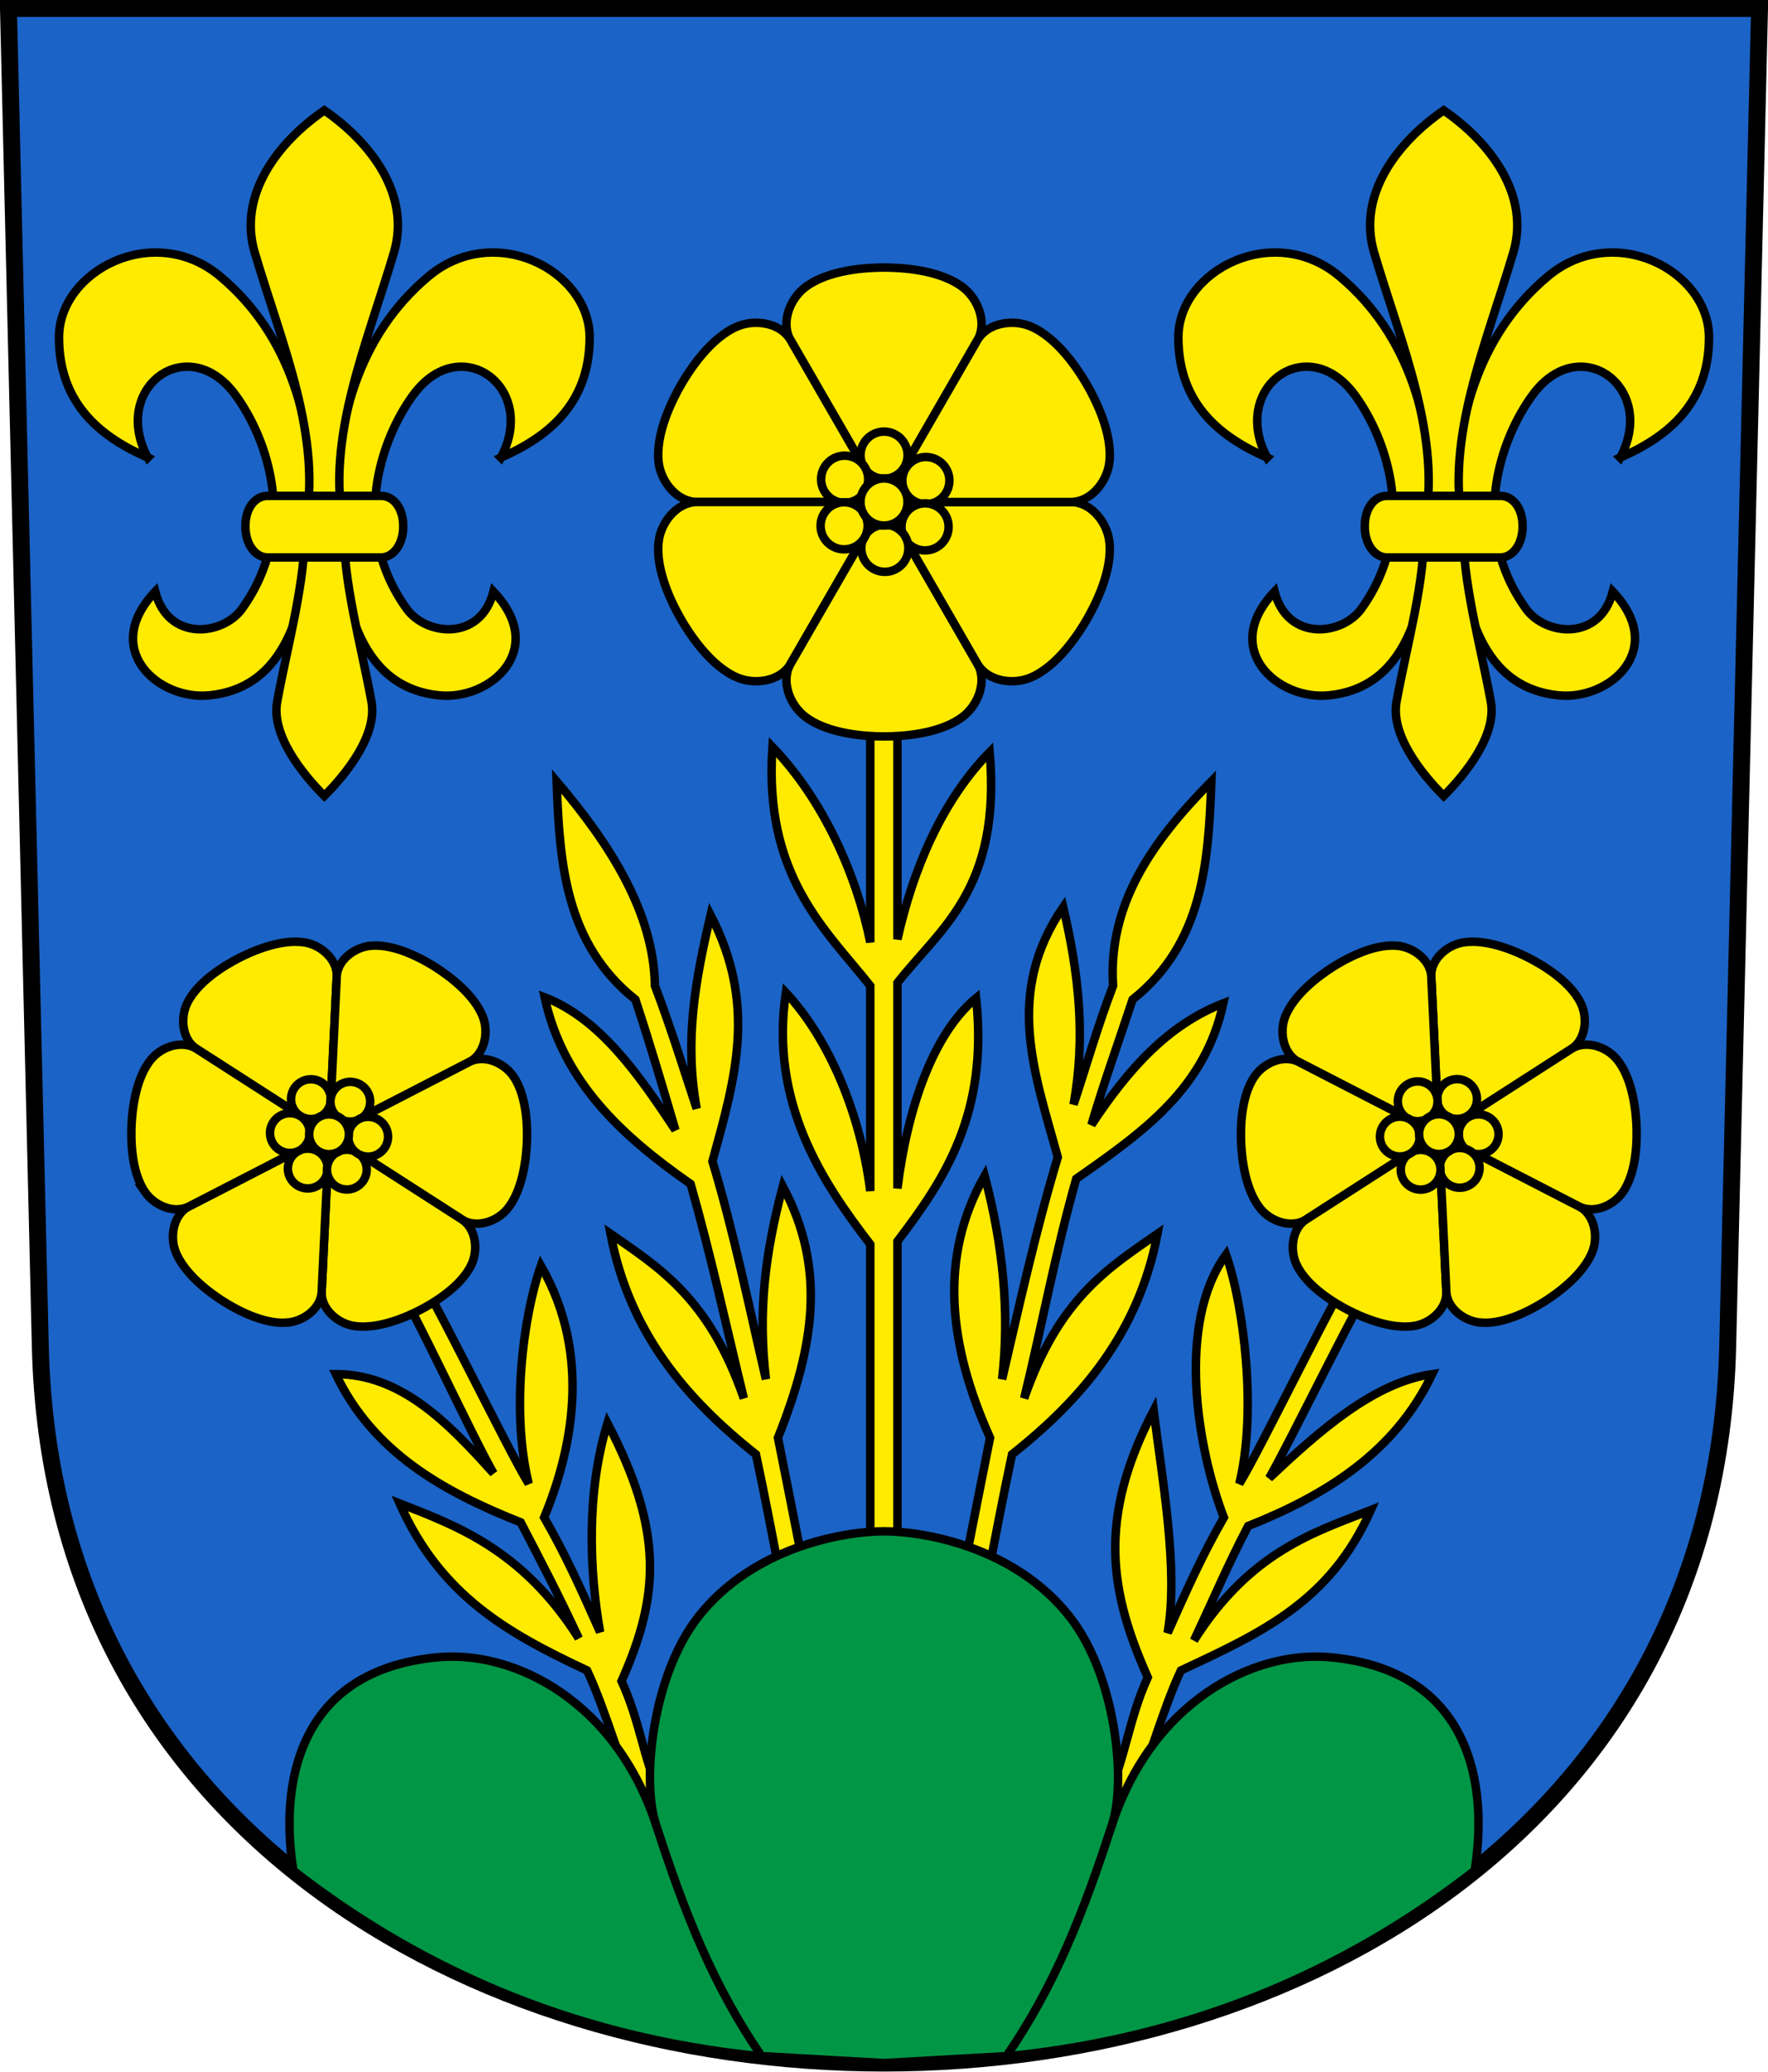
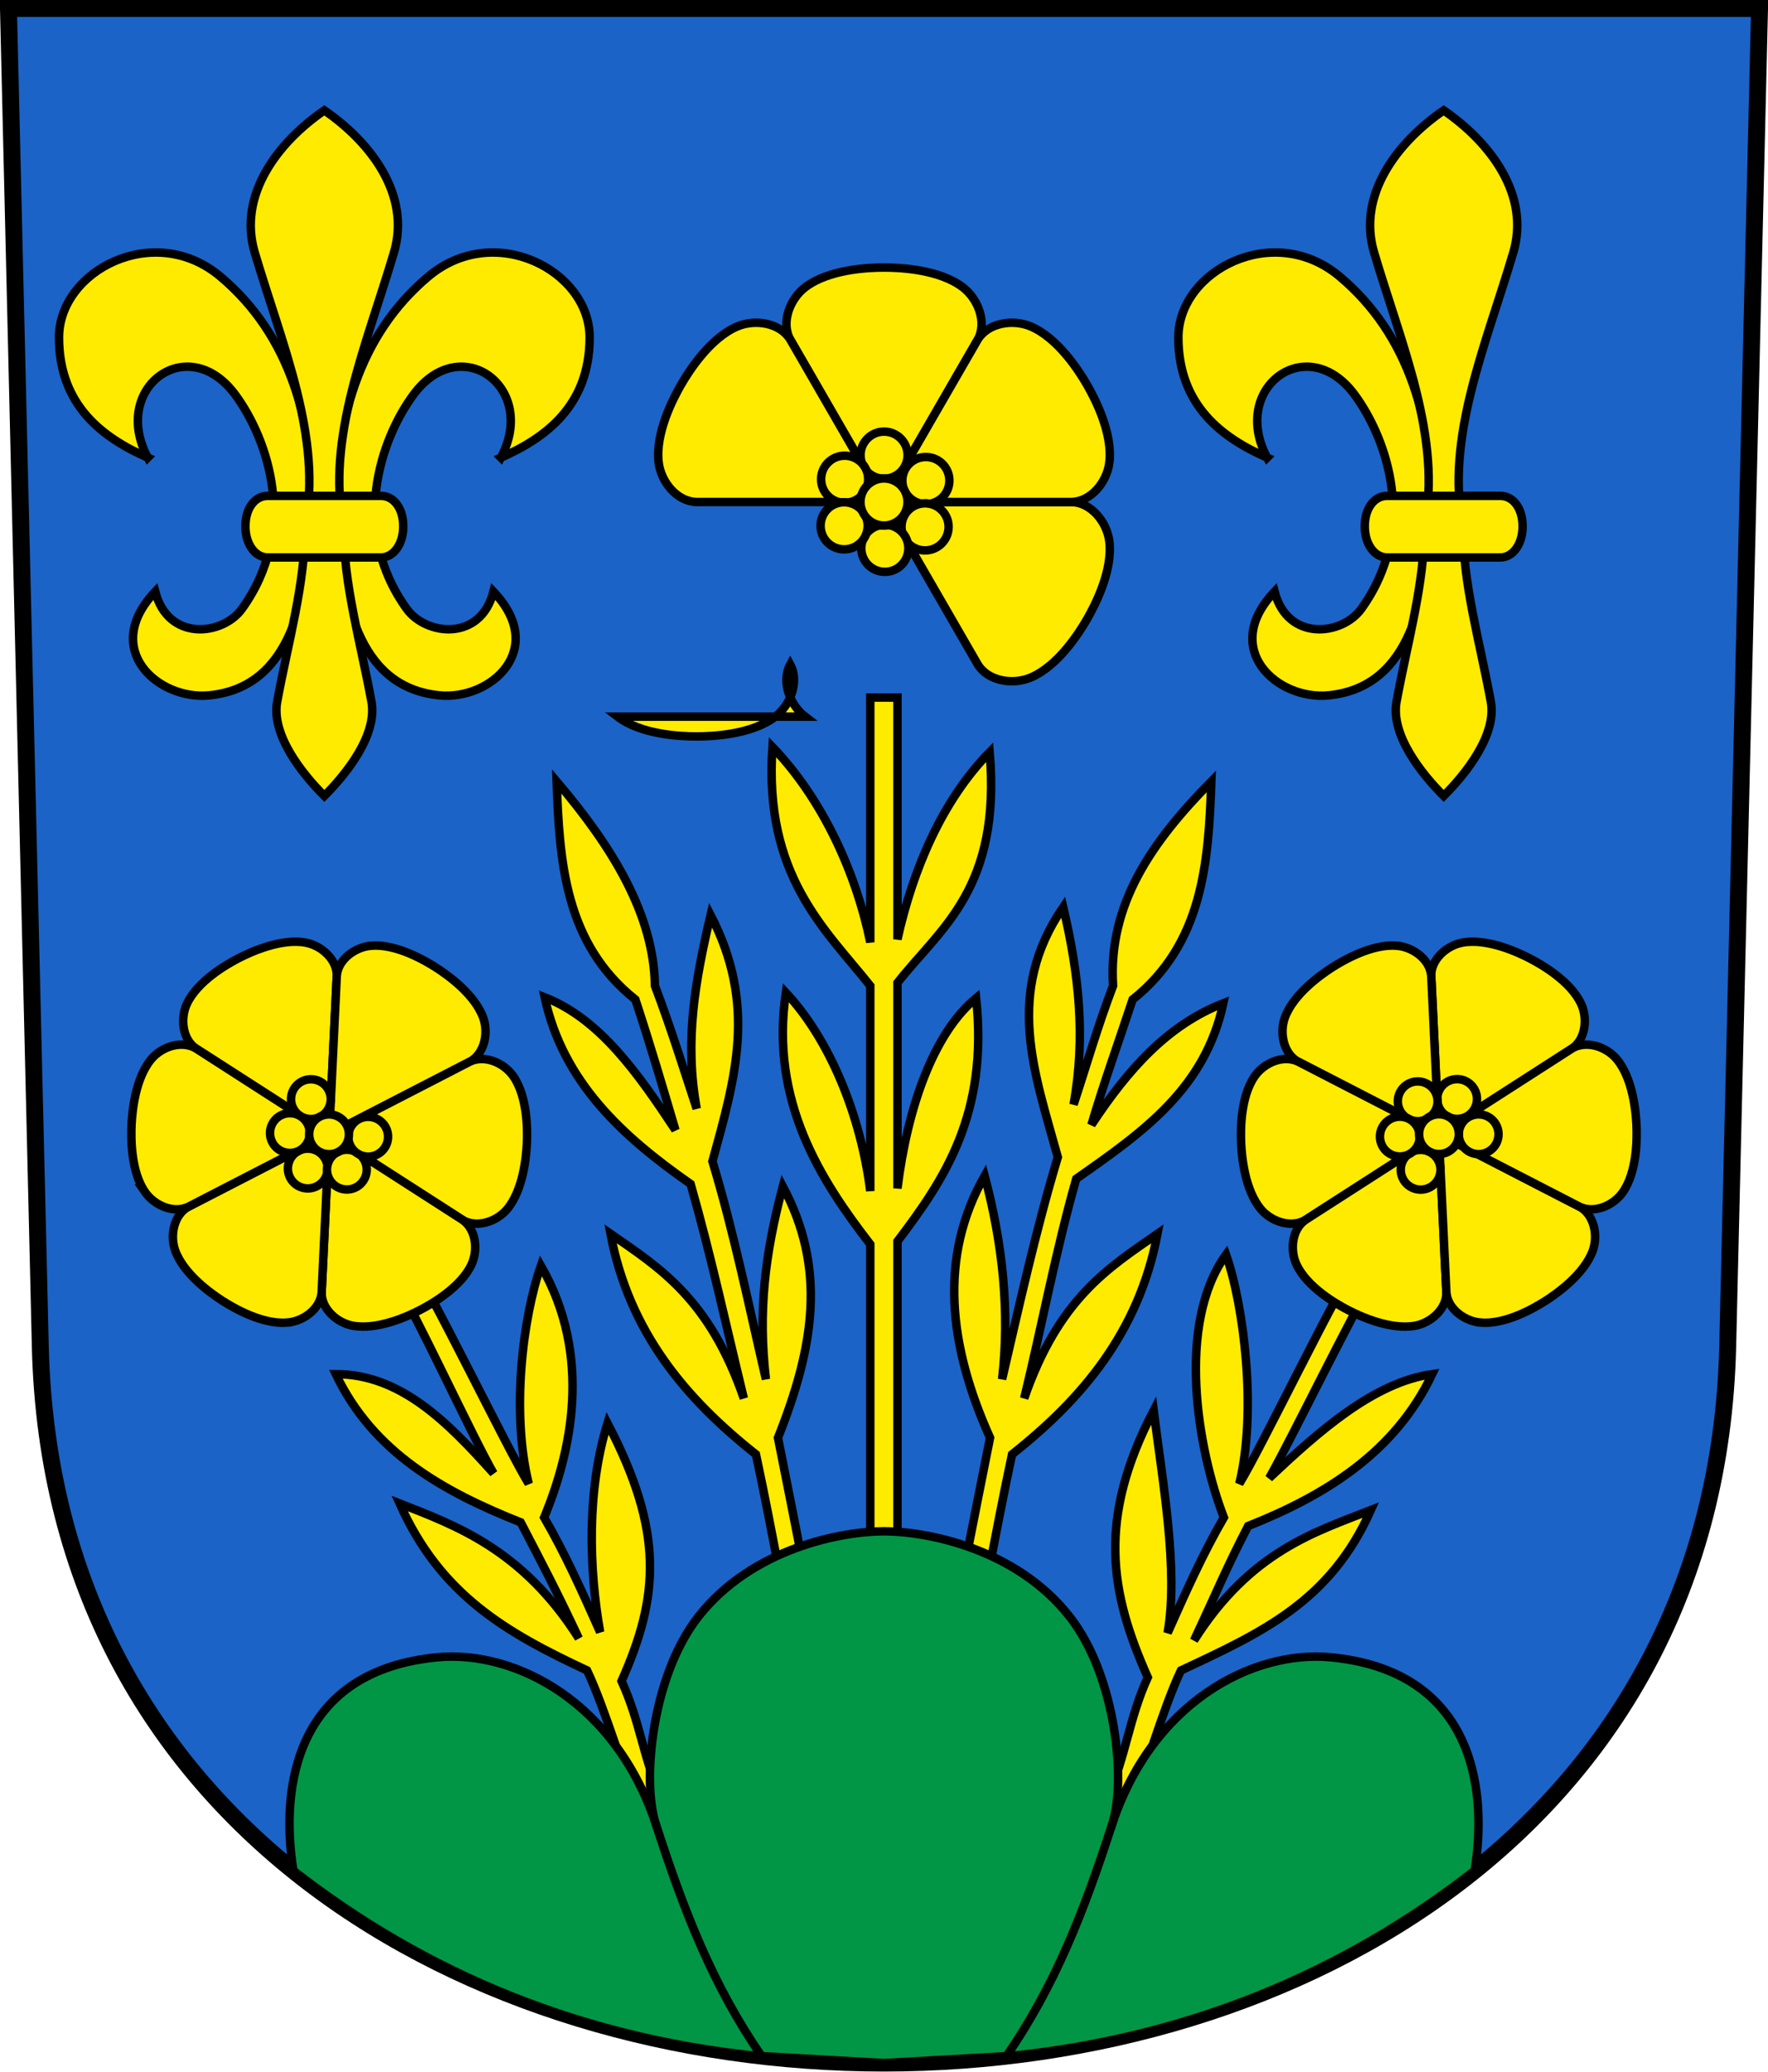
<svg xmlns="http://www.w3.org/2000/svg" xmlns:ns1="http://www.inkscape.org/namespaces/inkscape" xmlns:ns2="http://sodipodi.sourceforge.net/DTD/sodipodi-0.dtd" version="1.0" width="208.86" height="244.66" id="svg2780" ns1:version="0.92.4 (5da689c313, 2019-01-14)" ns2:docname="Berg_SG-blazon.svg">
  <ns2:namedview pagecolor="#ffffff" bordercolor="#666666" borderopacity="1" objecttolerance="10" gridtolerance="10" guidetolerance="10" ns1:pageopacity="0" ns1:pageshadow="2" ns1:window-width="3259" ns1:window-height="1417" id="namedview25" showgrid="false" ns1:zoom="2.8284271" ns1:cx="80.651675" ns1:cy="76.21862" ns1:window-x="-8" ns1:window-y="-8" ns1:window-maximized="1" ns1:current-layer="svg2780" ns1:measure-start="104.255,149.787" ns1:measure-end="104.255,126.383" showguides="true" ns1:object-paths="true" ns1:snap-intersection-paths="true" ns1:snap-global="false" />
  <defs id="defs2782" />
  <path ns1:connector-curvature="0" style="fill:#1b63c6;fill-opacity:1;fill-rule:evenodd;stroke:#000000;stroke-width:2;stroke-linecap:butt;stroke-miterlimit:4;stroke-dashoffset:0;stroke-opacity:1" id="path4212" d="m 1,1 3.761,158.003 c 2.686,112.859 196.652,112.859 199.338,0 L 207.86,1 Z" />
  <g id="g12457">
    <path ns2:nodetypes="ccccccccccccccccc" ns1:connector-curvature="0" id="path11324-5-3" d="m 78.065,212.225 c -2.089,-4.61 -2.428,-8.855 -4.64,-13.692 4.429,-9.963 5.058,-17.584 -1.661,-30.454 -2.462,7.958 -2.18,17.238 -0.869,24.673 -2.28,-5.12 -4.102,-9.186 -6.615,-13.54 3.163,-7.638 5.779,-19 -0.381,-29.733 -2.112,6.017 -3.538,17.232 -1.443,25.745 -2.652,-4.321 -11.464,-22.69 -14.42,-27.067 l -1.871,2.116 c 2.9,4.728 9.514,19.131 12.138,23.727 -5.408,-6.022 -10.945,-11.711 -18.634,-11.719 4.399,9.243 12.697,13.875 21.842,17.506 2.537,4.888 4.169,7.953 6.863,13.699 -6.675,-10.551 -14.603,-13.345 -21.163,-15.93 4.823,10.821 12.592,15.25 22.143,19.722 2.202,4.653 4.355,12.348 6.295,16.694 z" style="opacity:1;fill:#feeb00;fill-opacity:1;stroke:#000000;stroke-width:1;stroke-miterlimit:4;stroke-dasharray:none;stroke-dashoffset:4.58;stroke-opacity:1" />
    <path ns2:nodetypes="ccccccc" ns1:connector-curvature="0" d="m 22.093,118.524 c -0.815,1.721 -0.56,4.198 1.06,5.303 l 15.737,10.116 0.893,-18.685 c 0.039,-1.96 -1.83,-3.606 -3.705,-3.941 -2.903,-0.519 -6.457,1.108 -7.896,1.85 -1.439,0.741 -4.827,2.691 -6.089,5.356 z" style="opacity:1;fill:#feeb00;fill-opacity:1;stroke:#000000;stroke-width:1;stroke-miterlimit:4;stroke-dasharray:none;stroke-dashoffset:4.58;stroke-opacity:1" id="path11360-2-7-8" />
    <path ns2:nodetypes="ccccccc" ns1:connector-curvature="0" d="m 43.847,111.689 c -1.898,0.155 -3.916,1.615 -4.064,3.569 l -0.893,18.685 16.63,-8.569 c 1.717,-0.946 2.208,-3.388 1.561,-5.178 -1.002,-2.773 -4.188,-5.037 -5.55,-5.913 -1.362,-0.875 -4.744,-2.834 -7.684,-2.595 z" style="opacity:1;fill:#feeb00;fill-opacity:1;stroke:#000000;stroke-width:1;stroke-miterlimit:4;stroke-dasharray:none;stroke-dashoffset:4.58;stroke-opacity:1" id="path11360-2-1-9-7" />
    <path ns2:nodetypes="ccccccc" ns1:connector-curvature="0" d="m 60.643,127.109 c -1.083,-1.566 -3.356,-2.584 -5.123,-1.734 l -16.63,8.569 15.737,10.116 c 1.678,1.014 4.038,0.218 5.265,-1.238 1.901,-2.255 2.269,-6.146 2.346,-7.762 0.077,-1.617 0.082,-5.525 -1.595,-7.951 z" style="opacity:1;fill:#feeb00;fill-opacity:1;stroke:#000000;stroke-width:1;stroke-miterlimit:4;stroke-dasharray:none;stroke-dashoffset:4.58;stroke-opacity:1" id="path11360-2-14-4-0" />
    <path ns2:nodetypes="ccccccc" ns1:connector-curvature="0" d="m 55.686,149.363 c 0.815,-1.721 0.559,-4.198 -1.06,-5.303 l -15.737,-10.116 -0.893,18.685 c -0.039,1.96 1.83,3.606 3.705,3.941 2.903,0.519 6.457,-1.108 7.896,-1.85 1.439,-0.742 4.827,-2.691 6.089,-5.356 z" style="opacity:1;fill:#feeb00;fill-opacity:1;stroke:#000000;stroke-width:1;stroke-miterlimit:4;stroke-dasharray:none;stroke-dashoffset:4.58;stroke-opacity:1" id="path11360-2-8-2-3" />
    <path ns2:nodetypes="ccccccc" ns1:connector-curvature="0" d="m 33.933,156.198 c 1.898,-0.155 3.916,-1.615 4.064,-3.569 l 0.893,-18.685 -16.63,8.569 c -1.717,0.946 -2.208,3.388 -1.561,5.178 1.002,2.773 4.188,5.037 5.55,5.913 1.362,0.875 4.744,2.834 7.684,2.595 z" style="opacity:1;fill:#feeb00;fill-opacity:1;stroke:#000000;stroke-width:1;stroke-miterlimit:4;stroke-dasharray:none;stroke-dashoffset:4.58;stroke-opacity:1" id="path11360-2-5-4-3" />
    <path ns2:nodetypes="ccccccc" ns1:connector-curvature="0" d="m 17.136,140.778 c 1.083,1.566 3.356,2.584 5.123,1.734 L 38.89,133.943 23.153,123.827 c -1.678,-1.014 -4.038,-0.218 -5.265,1.238 -1.901,2.255 -2.269,6.146 -2.346,7.762 -0.077,1.617 -0.082,5.525 1.595,7.951 z" style="opacity:1;fill:#feeb00;fill-opacity:1;stroke:#000000;stroke-width:1;stroke-miterlimit:4;stroke-dasharray:none;stroke-dashoffset:4.58;stroke-opacity:1" id="path11360-2-89-9-7" />
    <ellipse ry="2.348" rx="2.348" transform="matrix(-0.889,0.458,0.458,0.889,0,0)" cy="132.21" cx="26.798" id="path11417-2-7-4" style="opacity:1;fill:#feeb00;fill-opacity:1;stroke:#000000;stroke-width:1;stroke-miterlimit:4;stroke-dasharray:none;stroke-dashoffset:4.58;stroke-opacity:1" />
    <ellipse ry="2.348" rx="2.348" transform="matrix(-0.889,0.458,0.458,0.889,0,0)" cy="139.325" cx="30.882" id="path11417-1-6-6" style="opacity:1;fill:#feeb00;fill-opacity:1;stroke:#000000;stroke-width:1;stroke-miterlimit:4;stroke-dasharray:none;stroke-dashoffset:4.58;stroke-opacity:1" />
    <ellipse ry="2.348" rx="2.348" transform="matrix(-0.889,0.458,0.458,0.889,0,0)" cy="141.553" cx="26.836" id="path11417-04-7-8" style="opacity:1;fill:#feeb00;fill-opacity:1;stroke:#000000;stroke-width:1;stroke-miterlimit:4;stroke-dasharray:none;stroke-dashoffset:4.58;stroke-opacity:1" />
-     <ellipse ry="2.348" rx="2.348" transform="matrix(-0.889,0.458,0.458,0.889,0,0)" cy="134.612" cx="22.798" id="path11417-02-4-2" style="opacity:1;fill:#feeb00;fill-opacity:1;stroke:#000000;stroke-width:1;stroke-miterlimit:4;stroke-dasharray:none;stroke-dashoffset:4.58;stroke-opacity:1" />
    <ellipse ry="2.348" rx="2.348" transform="matrix(-0.889,0.458,0.458,0.889,0,0)" cy="139.254" cx="22.815" id="path11417-3-0-3" style="opacity:1;fill:#feeb00;fill-opacity:1;stroke:#000000;stroke-width:1;stroke-miterlimit:4;stroke-dasharray:none;stroke-dashoffset:4.58;stroke-opacity:1" />
    <ellipse ry="2.348" rx="2.348" transform="matrix(-0.889,0.458,0.458,0.889,0,0)" cy="134.633" cx="30.84" id="path11417-0-2-9" style="opacity:1;fill:#feeb00;fill-opacity:1;stroke:#000000;stroke-width:1;stroke-miterlimit:4;stroke-dasharray:none;stroke-dashoffset:4.58;stroke-opacity:1" />
    <ellipse ry="2.348" rx="2.348" transform="matrix(-0.889,0.458,0.458,0.889,0,0)" cy="136.88" cx="26.792" id="path11417-6-0" style="opacity:1;fill:#feeb00;fill-opacity:1;stroke:#000000;stroke-width:1;stroke-miterlimit:4;stroke-dasharray:none;stroke-dashoffset:4.58;stroke-opacity:1" />
  </g>
  <g id="g12441">
    <path ns2:nodetypes="ccccccccccccccccc" ns1:connector-curvature="0" id="path11324-5" d="m 130.884,212.136 c 2.089,-4.61 2.496,-9.204 4.707,-14.041 -4.429,-9.963 -6.026,-18.647 0.692,-31.516 1.025,8.208 2.961,18.832 1.651,26.267 2.28,-5.12 4.133,-9.28 6.646,-13.634 -3.118,-8.088 -5.647,-22.888 0.256,-31.045 2.112,6.017 3.663,18.545 1.568,27.058 2.652,-4.321 11.464,-22.69 14.42,-27.067 l 1.871,2.116 c -2.9,4.728 -10.139,19.693 -12.763,24.289 5.835,-5.499 12.354,-11.311 19.259,-12.281 -4.399,9.243 -12.604,14.313 -21.748,17.943 -2.537,4.888 -3.7,7.765 -6.395,13.512 6.675,-10.551 14.338,-12.815 20.897,-15.4 -4.823,10.821 -12.889,14.469 -22.44,18.942 -2.202,4.653 -4.266,12.26 -6.206,16.606 z" style="opacity:1;fill:#feeb00;fill-opacity:1;stroke:#000000;stroke-width:1;stroke-miterlimit:4;stroke-dasharray:none;stroke-dashoffset:4.58;stroke-opacity:1" />
    <path ns2:nodetypes="ccccccc" ns1:connector-curvature="0" d="m 186.767,118.524 c 0.815,1.721 0.559,4.198 -1.06,5.303 l -15.737,10.116 -0.893,-18.685 c -0.04,-1.96 1.83,-3.606 3.705,-3.941 2.903,-0.519 6.457,1.108 7.896,1.85 1.439,0.741 4.827,2.691 6.089,5.356 z" style="opacity:1;fill:#feeb00;fill-opacity:1;stroke:#000000;stroke-width:1;stroke-miterlimit:4;stroke-dasharray:none;stroke-dashoffset:4.58;stroke-opacity:1" id="path11360-2-7" />
    <path ns2:nodetypes="ccccccc" ns1:connector-curvature="0" d="m 165.014,111.689 c 1.898,0.155 3.916,1.615 4.064,3.569 l 0.893,18.685 -16.63,-8.569 c -1.717,-0.946 -2.208,-3.388 -1.561,-5.178 1.002,-2.773 4.188,-5.037 5.55,-5.913 1.362,-0.875 4.744,-2.834 7.684,-2.595 z" style="opacity:1;fill:#feeb00;fill-opacity:1;stroke:#000000;stroke-width:1;stroke-miterlimit:4;stroke-dasharray:none;stroke-dashoffset:4.58;stroke-opacity:1" id="path11360-2-1-9" />
    <path ns2:nodetypes="ccccccc" ns1:connector-curvature="0" d="m 148.217,127.109 c 1.083,-1.566 3.356,-2.584 5.123,-1.734 l 16.63,8.569 -15.737,10.116 c -1.678,1.014 -4.038,0.218 -5.265,-1.238 -1.901,-2.255 -2.269,-6.146 -2.346,-7.762 -0.077,-1.617 -0.082,-5.525 1.595,-7.951 z" style="opacity:1;fill:#feeb00;fill-opacity:1;stroke:#000000;stroke-width:1;stroke-miterlimit:4;stroke-dasharray:none;stroke-dashoffset:4.58;stroke-opacity:1" id="path11360-2-14-4" />
    <path ns2:nodetypes="ccccccc" ns1:connector-curvature="0" d="m 153.174,149.363 c -0.815,-1.721 -0.559,-4.198 1.06,-5.303 l 15.737,-10.116 0.893,18.685 c 0.04,1.96 -1.83,3.606 -3.705,3.941 -2.903,0.519 -6.457,-1.108 -7.896,-1.85 -1.439,-0.742 -4.827,-2.691 -6.089,-5.356 z" style="opacity:1;fill:#feeb00;fill-opacity:1;stroke:#000000;stroke-width:1;stroke-miterlimit:4;stroke-dasharray:none;stroke-dashoffset:4.58;stroke-opacity:1" id="path11360-2-8-2" />
    <path ns2:nodetypes="ccccccc" ns1:connector-curvature="0" d="m 174.928,156.198 c -1.898,-0.155 -3.916,-1.615 -4.064,-3.569 l -0.893,-18.685 16.63,8.569 c 1.717,0.946 2.208,3.388 1.561,5.178 -1.002,2.773 -4.188,5.037 -5.55,5.913 -1.362,0.875 -4.744,2.834 -7.684,2.595 z" style="opacity:1;fill:#feeb00;fill-opacity:1;stroke:#000000;stroke-width:1;stroke-miterlimit:4;stroke-dasharray:none;stroke-dashoffset:4.58;stroke-opacity:1" id="path11360-2-5-4" />
    <path ns2:nodetypes="ccccccc" ns1:connector-curvature="0" d="m 191.724,140.778 c -1.083,1.566 -3.356,2.584 -5.123,1.734 l -16.63,-8.569 15.737,-10.116 c 1.678,-1.014 4.038,-0.218 5.265,1.238 1.901,2.255 2.269,6.146 2.346,7.762 0.077,1.617 0.082,5.525 -1.595,7.951 z" style="opacity:1;fill:#feeb00;fill-opacity:1;stroke:#000000;stroke-width:1;stroke-miterlimit:4;stroke-dasharray:none;stroke-dashoffset:4.58;stroke-opacity:1" id="path11360-2-89-9" />
    <ellipse ry="2.348" rx="2.348" transform="matrix(0.889,0.458,-0.458,0.889,0,0)" cy="36.545" cx="212.453" id="path11417-2-7" style="opacity:1;fill:#feeb00;fill-opacity:1;stroke:#000000;stroke-width:1;stroke-miterlimit:4;stroke-dasharray:none;stroke-dashoffset:4.58;stroke-opacity:1" />
    <ellipse ry="2.348" rx="2.348" transform="matrix(0.889,0.458,-0.458,0.889,0,0)" cy="39.078" cx="216.622" id="path11417-0-2" style="opacity:1;fill:#feeb00;fill-opacity:1;stroke:#000000;stroke-width:1;stroke-miterlimit:4;stroke-dasharray:none;stroke-dashoffset:4.58;stroke-opacity:1" />
-     <ellipse ry="2.348" rx="2.348" transform="matrix(0.889,0.458,-0.458,0.889,0,0)" cy="43.633" cx="216.452" id="path11417-1-6" style="opacity:1;fill:#feeb00;fill-opacity:1;stroke:#000000;stroke-width:1;stroke-miterlimit:4;stroke-dasharray:none;stroke-dashoffset:4.58;stroke-opacity:1" />
    <ellipse ry="2.348" rx="2.348" transform="matrix(0.889,0.458,-0.458,0.889,0,0)" cy="45.944" cx="212.45" id="path11417-04-7" style="opacity:1;fill:#feeb00;fill-opacity:1;stroke:#000000;stroke-width:1;stroke-miterlimit:4;stroke-dasharray:none;stroke-dashoffset:4.58;stroke-opacity:1" />
    <ellipse ry="2.348" rx="2.348" transform="matrix(0.889,0.458,-0.458,0.889,0,0)" cy="38.919" cx="208.438" id="path11417-02-4" style="opacity:1;fill:#feeb00;fill-opacity:1;stroke:#000000;stroke-width:1;stroke-miterlimit:4;stroke-dasharray:none;stroke-dashoffset:4.58;stroke-opacity:1" />
    <ellipse ry="2.348" rx="2.348" transform="matrix(0.889,0.458,-0.458,0.889,0,0)" cy="43.589" cx="208.47" id="path11417-3-0" style="opacity:1;fill:#feeb00;fill-opacity:1;stroke:#000000;stroke-width:1;stroke-miterlimit:4;stroke-dasharray:none;stroke-dashoffset:4.58;stroke-opacity:1" />
    <ellipse ry="2.348" rx="2.348" transform="matrix(0.889,0.458,-0.458,0.889,0,0)" cy="41.215" cx="212.447" id="path11417-6" style="opacity:1;fill:#feeb00;fill-opacity:1;stroke:#000000;stroke-width:1;stroke-miterlimit:4;stroke-dasharray:none;stroke-dashoffset:4.58;stroke-opacity:1" />
  </g>
  <g id="g12425">
    <path ns2:nodetypes="ccccccccccccccccccc" ns1:connector-curvature="0" d="m 106.018,82.379 v 28.549 c 1.846,-8.324 5.312,-16.415 10.896,-22.105 1.371,16.174 -5.809,20.754 -10.896,27.245 v 24.278 c 1.183,-9.571 4.277,-18.338 9.293,-22.474 1.464,13.687 -3.74,21.411 -9.293,28.724 v 36.25 l -1.605,0.062 -1.605,-0.062 v -35.896 c -5.749,-7.443 -11.886,-16.813 -9.972,-29.724 5.149,5.513 8.833,14.402 9.972,23.43 v -24.234 c -5.333,-6.701 -12.603,-13.011 -11.555,-28.202 5.991,6.229 9.909,15.003 11.555,23.062 V 82.379 h 1.605 z" style="opacity:1;fill:#feeb00;fill-opacity:1;stroke:#000000;stroke-width:1;stroke-miterlimit:4;stroke-dasharray:none;stroke-dashoffset:4.58;stroke-opacity:1" id="path11330-7" />
    <path ns2:nodetypes="ccccccc" ns1:connector-curvature="0" d="m 113.748,33.934 c 1.792,1.37 2.867,4.117 1.762,6.16 L 104.43,59.285 93.35,40.094 c -1.105,-2.042 -0.03,-4.79 1.762,-6.16 2.775,-2.122 7.4,-2.337 9.318,-2.337 1.918,0 6.543,0.215 9.318,2.337 z" style="opacity:1;fill:#feeb00;fill-opacity:1;stroke:#000000;stroke-width:1;stroke-miterlimit:4;stroke-dasharray:none;stroke-dashoffset:4.58;stroke-opacity:1" id="path11360-2" />
    <path ns2:nodetypes="ccccccc" ns1:connector-curvature="0" d="m 87.135,38.54 c 2.082,-0.867 4.999,-0.424 6.216,1.554 l 11.08,19.191 -22.16,3e-6 c -2.321,-0.064 -4.163,-2.369 -4.453,-4.606 -0.45,-3.464 1.677,-7.577 2.635,-9.238 0.959,-1.661 3.458,-5.559 6.682,-6.901 z" style="opacity:1;fill:#feeb00;fill-opacity:1;stroke:#000000;stroke-width:1;stroke-miterlimit:4;stroke-dasharray:none;stroke-dashoffset:4.58;stroke-opacity:1" id="path11360-2-1" />
-     <path ns2:nodetypes="ccccccc" ns1:connector-curvature="0" d="m 77.817,63.891 c 0.29,-2.237 2.132,-4.542 4.453,-4.606 l 22.16,7e-6 -11.08,19.191 c -1.216,1.978 -4.133,2.421 -6.216,1.554 -3.225,-1.343 -5.724,-5.241 -6.682,-6.901 -0.959,-1.661 -3.085,-5.774 -2.635,-9.238 z" style="opacity:1;fill:#feeb00;fill-opacity:1;stroke:#000000;stroke-width:1;stroke-miterlimit:4;stroke-dasharray:none;stroke-dashoffset:4.58;stroke-opacity:1" id="path11360-2-14" />
-     <path ns2:nodetypes="ccccccc" ns1:connector-curvature="0" d="M 95.112,84.636 C 93.321,83.266 92.245,80.519 93.35,78.476 l 11.08,-19.191 11.08,19.191 c 1.105,2.042 0.03,4.79 -1.762,6.16 -2.775,2.122 -7.4,2.337 -9.318,2.337 -1.918,-1e-6 -6.543,-0.215 -9.318,-2.337 z" style="opacity:1;fill:#feeb00;fill-opacity:1;stroke:#000000;stroke-width:1;stroke-miterlimit:4;stroke-dasharray:none;stroke-dashoffset:4.58;stroke-opacity:1" id="path11360-2-8" />
+     <path ns2:nodetypes="ccccccc" ns1:connector-curvature="0" d="M 95.112,84.636 C 93.321,83.266 92.245,80.519 93.35,78.476 c 1.105,2.042 0.03,4.79 -1.762,6.16 -2.775,2.122 -7.4,2.337 -9.318,2.337 -1.918,-1e-6 -6.543,-0.215 -9.318,-2.337 z" style="opacity:1;fill:#feeb00;fill-opacity:1;stroke:#000000;stroke-width:1;stroke-miterlimit:4;stroke-dasharray:none;stroke-dashoffset:4.58;stroke-opacity:1" id="path11360-2-8" />
    <path ns2:nodetypes="ccccccc" ns1:connector-curvature="0" d="m 121.726,80.03 c -2.082,0.867 -4.999,0.424 -6.216,-1.554 l -11.08,-19.191 22.16,-6e-6 c 2.321,0.064 4.163,2.369 4.453,4.606 0.45,3.464 -1.677,7.577 -2.635,9.238 -0.959,1.661 -3.458,5.559 -6.682,6.901 z" style="opacity:1;fill:#feeb00;fill-opacity:1;stroke:#000000;stroke-width:1;stroke-miterlimit:4;stroke-dasharray:none;stroke-dashoffset:4.58;stroke-opacity:1" id="path11360-2-5" />
    <path ns2:nodetypes="ccccccc" ns1:connector-curvature="0" d="m 131.044,54.679 c -0.29,2.237 -2.132,4.542 -4.453,4.606 l -22.16,-6e-6 11.08,-19.191 c 1.216,-1.978 4.133,-2.421 6.216,-1.554 3.225,1.343 5.724,5.241 6.682,6.901 0.959,1.661 3.085,5.774 2.635,9.238 z" style="opacity:1;fill:#feeb00;fill-opacity:1;stroke:#000000;stroke-width:1;stroke-miterlimit:4;stroke-dasharray:none;stroke-dashoffset:4.58;stroke-opacity:1" id="path11360-2-89" />
    <circle r="2.781" cy="53.754" cx="104.438" id="path11417-2" style="opacity:1;fill:#feeb00;fill-opacity:1;stroke:#000000;stroke-width:1;stroke-miterlimit:4;stroke-dasharray:none;stroke-dashoffset:4.58;stroke-opacity:1" />
    <circle r="2.781" cy="56.754" cx="109.375" id="path11417-0" style="opacity:1;fill:#feeb00;fill-opacity:1;stroke:#000000;stroke-width:1;stroke-miterlimit:4;stroke-dasharray:none;stroke-dashoffset:4.58;stroke-opacity:1" />
    <circle r="2.781" cy="62.222" cx="109.281" id="path11417-1" style="opacity:1;fill:#feeb00;fill-opacity:1;stroke:#000000;stroke-width:1;stroke-miterlimit:4;stroke-dasharray:none;stroke-dashoffset:4.58;stroke-opacity:1" />
    <circle r="2.781" cy="64.754" cx="104.531" id="path11417-04" style="opacity:1;fill:#feeb00;fill-opacity:1;stroke:#000000;stroke-width:1;stroke-miterlimit:4;stroke-dasharray:none;stroke-dashoffset:4.58;stroke-opacity:1" />
    <circle r="2.781" cy="56.597" cx="99.781" id="path11417-02" style="opacity:1;fill:#feeb00;fill-opacity:1;stroke:#000000;stroke-width:1;stroke-miterlimit:4;stroke-dasharray:none;stroke-dashoffset:4.58;stroke-opacity:1" />
    <circle r="2.781" cy="62.097" cx="99.719" id="path11417-3" style="opacity:1;fill:#feeb00;fill-opacity:1;stroke:#000000;stroke-width:1;stroke-miterlimit:4;stroke-dasharray:none;stroke-dashoffset:4.58;stroke-opacity:1" />
    <circle r="2.781" cy="59.285" cx="104.43" id="path11417" style="opacity:1;fill:#feeb00;fill-opacity:1;stroke:#000000;stroke-width:1;stroke-miterlimit:4;stroke-dasharray:none;stroke-dashoffset:4.58;stroke-opacity:1" />
  </g>
  <path style="opacity:1;fill:#feeb00;fill-opacity:1;stroke:#000000;stroke-width:1;stroke-miterlimit:4;stroke-dasharray:none;stroke-dashoffset:4.58;stroke-opacity:1" d="m 113.954,184.983 c 0.975,-4.967 1.96,-9.969 3.003,-15.184 -4.895,-10.899 -6.094,-21.335 -0.638,-30.94 2.137,8.065 2.987,16.081 2.062,24.029 1.997,-8.592 4.012,-17.696 6.581,-26.226 -2.731,-9.936 -6.345,-19.371 0.638,-29.535 1.849,7.88 2.67,15.321 1.223,23.319 1.59,-4.814 2.794,-9.089 4.667,-14.027 -0.607,-9.647 4.613,-17.049 11.611,-24.141 -0.342,9.631 -0.997,19.143 -9.305,25.772 -1.737,5.267 -3.361,9.716 -4.861,14.792 4.417,-6.691 9.081,-11.827 15.58,-14.356 -2.161,10.006 -9.307,15.093 -17.374,20.725 -2.419,8.498 -4.099,17.505 -6.151,25.936 4.075,-11.801 9.956,-15.417 15.747,-19.438 -2.211,11.639 -8.911,19.503 -17.181,26.049 -1.075,5.034 -1.96,9.698 -2.851,14.374 z" id="path11324" ns1:connector-curvature="0" ns2:nodetypes="cccccccccccccccccc" />
  <g transform="translate(-370.709,112.201)" id="g11630-0">
-     <path ns2:nodetypes="csscscssc" ns1:connector-curvature="0" id="path11591-9-0" d="m 562.116,-58.156 c 5.201,-2.296 10.482,-6.074 10.482,-14.192 0,-7.892 -11.244,-13.764 -19.055,-7.198 -8.13,6.834 -11.27,17.119 -10.96,29.698 0.948,7.674 2.206,18.761 12.259,19.767 6.027,0.603 12.873,-5.426 6.391,-12.254 -1.517,5.926 -7.965,5.217 -10.253,2.033 -6.733,-9.369 -3.101,-19.992 0.795,-25.279 5.608,-7.609 14.762,-0.831 10.341,7.425 z" style="opacity:1;fill:#feeb00;fill-opacity:1;stroke:#000000;stroke-width:1;stroke-miterlimit:4;stroke-dasharray:none;stroke-dashoffset:4.58;stroke-opacity:1" />
    <path ns2:nodetypes="csscscssc" ns1:connector-curvature="0" id="path11591-3-1" d="m 520.396,-58.156 c -5.201,-2.296 -10.482,-6.074 -10.482,-14.192 0,-7.892 11.244,-13.764 19.055,-7.198 8.13,6.834 11.27,17.119 10.96,29.698 -0.948,7.674 -2.206,18.761 -12.259,19.767 -6.027,0.603 -12.873,-5.426 -6.391,-12.254 1.517,5.926 7.965,5.217 10.253,2.033 6.733,-9.369 3.101,-19.992 -0.795,-25.279 -5.608,-7.609 -14.762,-0.831 -10.341,7.425 z" style="opacity:1;fill:#feeb00;fill-opacity:1;stroke:#000000;stroke-width:1;stroke-miterlimit:4;stroke-dasharray:none;stroke-dashoffset:4.58;stroke-opacity:1" />
    <path ns2:nodetypes="scscscscs" ns1:connector-curvature="0" d="m 546.824,-29.341 c -1.273,-6.948 -3.345,-14.088 -3.27,-20.594 -2.131,-10.515 2.656,-21.422 5.922,-32.439 2.01,-6.78 -2.692,-12.994 -8.22,-16.794 -5.528,3.8 -10.23,10.014 -8.22,16.794 3.266,11.016 8.053,21.924 5.922,32.439 0.074,6.506 -1.997,13.646 -3.27,20.594 -0.717,3.913 2.926,8.501 5.568,11.137 2.643,-2.636 6.286,-7.224 5.568,-11.137 z" style="opacity:1;fill:#feeb00;fill-opacity:1;stroke:#000000;stroke-width:1;stroke-miterlimit:4;stroke-dasharray:none;stroke-dashoffset:4.58;stroke-opacity:1" id="path11583-79-3" />
    <path ns2:nodetypes="scscscscs" ns1:connector-curvature="0" d="m 534.562,-53.638 c -1.576,0 -2.655,1.576 -2.627,3.636 0,1.999 1.109,3.636 2.627,3.636 l 6.694,-2e-6 6.694,-2e-6 c 1.519,0 2.627,-1.637 2.627,-3.636 0.028,-2.06 -1.051,-3.636 -2.627,-3.636 l -6.694,2e-6 z" style="opacity:1;fill:#feeb00;fill-opacity:1;stroke:#000000;stroke-width:1;stroke-miterlimit:4;stroke-dasharray:none;stroke-dashoffset:4.58;stroke-opacity:1" id="path11589-3-7" />
  </g>
  <path style="opacity:1;fill:#feeb00;fill-opacity:1;stroke:#000000;stroke-width:1;stroke-miterlimit:4;stroke-dasharray:none;stroke-dashoffset:4.58;stroke-opacity:1" d="m 94.906,184.983 c -0.975,-4.967 -1.96,-9.969 -3.003,-15.184 4.332,-10.899 5.719,-20.023 0.575,-29.69 -2.137,8.065 -2.925,14.831 -2,22.779 -1.997,-8.592 -3.747,-17.21 -6.316,-25.739 2.731,-9.936 5.267,-18.482 -0.216,-29.084 -1.849,7.88 -3.092,14.87 -1.645,22.868 -1.59,-4.814 -3.059,-9.575 -4.932,-14.513 -0.139,-8.454 -5.025,-16.391 -11.611,-24.141 0.342,9.631 0.997,19.143 9.305,25.772 1.737,5.267 3.228,10.335 4.728,15.41 -4.417,-6.691 -8.949,-13.153 -15.447,-15.682 2.161,10.006 9.174,16.419 17.242,22.051 2.419,8.498 4.232,16.886 6.283,25.317 -4.075,-11.801 -9.956,-15.417 -15.747,-19.438 2.211,11.639 8.911,19.503 17.181,26.049 1.075,5.034 1.96,9.698 2.851,14.374 z" id="path11324-6" ns1:connector-curvature="0" ns2:nodetypes="cccccccccccccccccc" />
  <g transform="matrix(-1,0,0,1,579.57,112.201)" id="g11630-0-4">
    <path ns2:nodetypes="csscscssc" ns1:connector-curvature="0" id="path11591-9-0-6" d="m 562.116,-58.156 c 5.201,-2.296 10.482,-6.074 10.482,-14.192 0,-7.892 -11.244,-13.764 -19.055,-7.198 -8.13,6.834 -11.27,17.119 -10.96,29.698 0.948,7.674 2.206,18.761 12.259,19.767 6.027,0.603 12.873,-5.426 6.391,-12.254 -1.517,5.926 -7.965,5.217 -10.253,2.033 -6.733,-9.369 -3.101,-19.992 0.795,-25.279 5.608,-7.609 14.762,-0.831 10.341,7.425 z" style="opacity:1;fill:#feeb00;fill-opacity:1;stroke:#000000;stroke-width:1;stroke-miterlimit:4;stroke-dasharray:none;stroke-dashoffset:4.58;stroke-opacity:1" />
    <path ns2:nodetypes="csscscssc" ns1:connector-curvature="0" id="path11591-3-1-6" d="m 520.396,-58.156 c -5.201,-2.296 -10.482,-6.074 -10.482,-14.192 0,-7.892 11.244,-13.764 19.055,-7.198 8.13,6.834 11.27,17.119 10.96,29.698 -0.948,7.674 -2.206,18.761 -12.259,19.767 -6.027,0.603 -12.873,-5.426 -6.391,-12.254 1.517,5.926 7.965,5.217 10.253,2.033 6.733,-9.369 3.101,-19.992 -0.795,-25.279 -5.608,-7.609 -14.762,-0.831 -10.341,7.425 z" style="opacity:1;fill:#feeb00;fill-opacity:1;stroke:#000000;stroke-width:1;stroke-miterlimit:4;stroke-dasharray:none;stroke-dashoffset:4.58;stroke-opacity:1" />
    <path ns2:nodetypes="scscscscs" ns1:connector-curvature="0" d="m 546.824,-29.341 c -1.273,-6.948 -3.345,-14.088 -3.27,-20.594 -2.131,-10.515 2.656,-21.422 5.922,-32.439 2.01,-6.78 -2.692,-12.994 -8.22,-16.794 -5.528,3.8 -10.23,10.014 -8.22,16.794 3.266,11.016 8.053,21.924 5.922,32.439 0.074,6.506 -1.997,13.646 -3.27,20.594 -0.717,3.913 2.926,8.501 5.568,11.137 2.643,-2.636 6.286,-7.224 5.568,-11.137 z" style="opacity:1;fill:#feeb00;fill-opacity:1;stroke:#000000;stroke-width:1;stroke-miterlimit:4;stroke-dasharray:none;stroke-dashoffset:4.58;stroke-opacity:1" id="path11583-79-3-5" />
    <path ns2:nodetypes="scscscscs" ns1:connector-curvature="0" d="m 534.562,-53.638 c -1.576,0 -2.655,1.576 -2.627,3.636 0,1.999 1.109,3.636 2.627,3.636 l 6.694,-2e-6 6.694,-2e-6 c 1.519,0 2.627,-1.637 2.627,-3.636 0.028,-2.06 -1.051,-3.636 -2.627,-3.636 l -6.694,2e-6 z" style="opacity:1;fill:#feeb00;fill-opacity:1;stroke:#000000;stroke-width:1;stroke-miterlimit:4;stroke-dasharray:none;stroke-dashoffset:4.58;stroke-opacity:1" id="path11589-3-7-3" />
  </g>
  <path style="opacity:1;fill:#009645;fill-opacity:1;stroke:#000000;stroke-width:1;stroke-miterlimit:4;stroke-dasharray:none;stroke-dashoffset:4.58;stroke-opacity:1" d="m 131.228,215.903 c 4.735,-14.909 16.807,-21.052 25.96,-20.18 16.55,1.577 18.647,15.008 17.018,25.195 -15.251,11.878 -34.191,20.265 -57.557,22.147 z" id="path11547" ns1:connector-curvature="0" ns2:nodetypes="csccc" />
  <path style="opacity:1;fill:#009645;fill-opacity:1;stroke:#000000;stroke-width:1;stroke-miterlimit:4;stroke-dasharray:none;stroke-dashoffset:4.58;stroke-opacity:1" d="m 77.633,215.903 c -4.735,-14.909 -16.807,-21.052 -25.96,-20.18 -16.55,1.577 -18.647,15.008 -17.018,25.195 15.251,11.878 34.191,20.265 57.557,22.147 z" id="path11547-7" ns1:connector-curvature="0" ns2:nodetypes="csccc" />
  <path id="path11545-5" style="opacity:1;fill:#009645;fill-opacity:1;stroke:#000000;stroke-width:1;stroke-miterlimit:4;stroke-dasharray:none;stroke-dashoffset:4.58;stroke-opacity:1" d="m 126.359,190.923 c 5.489,6.989 6.673,19.381 5.053,24.409 -3.425,10.634 -6.837,19.234 -12.517,27.496 l -14.465,0.819 -14.465,-0.819 c -5.68,-8.262 -9.092,-16.862 -12.517,-27.496 -1.619,-5.028 -0.436,-17.42 5.053,-24.409 6.409,-8.16 17.053,-10.079 21.928,-10.079 4.875,0 15.519,1.919 21.928,10.079 z" ns1:connector-curvature="0" ns2:nodetypes="sscccsscs" />
</svg>